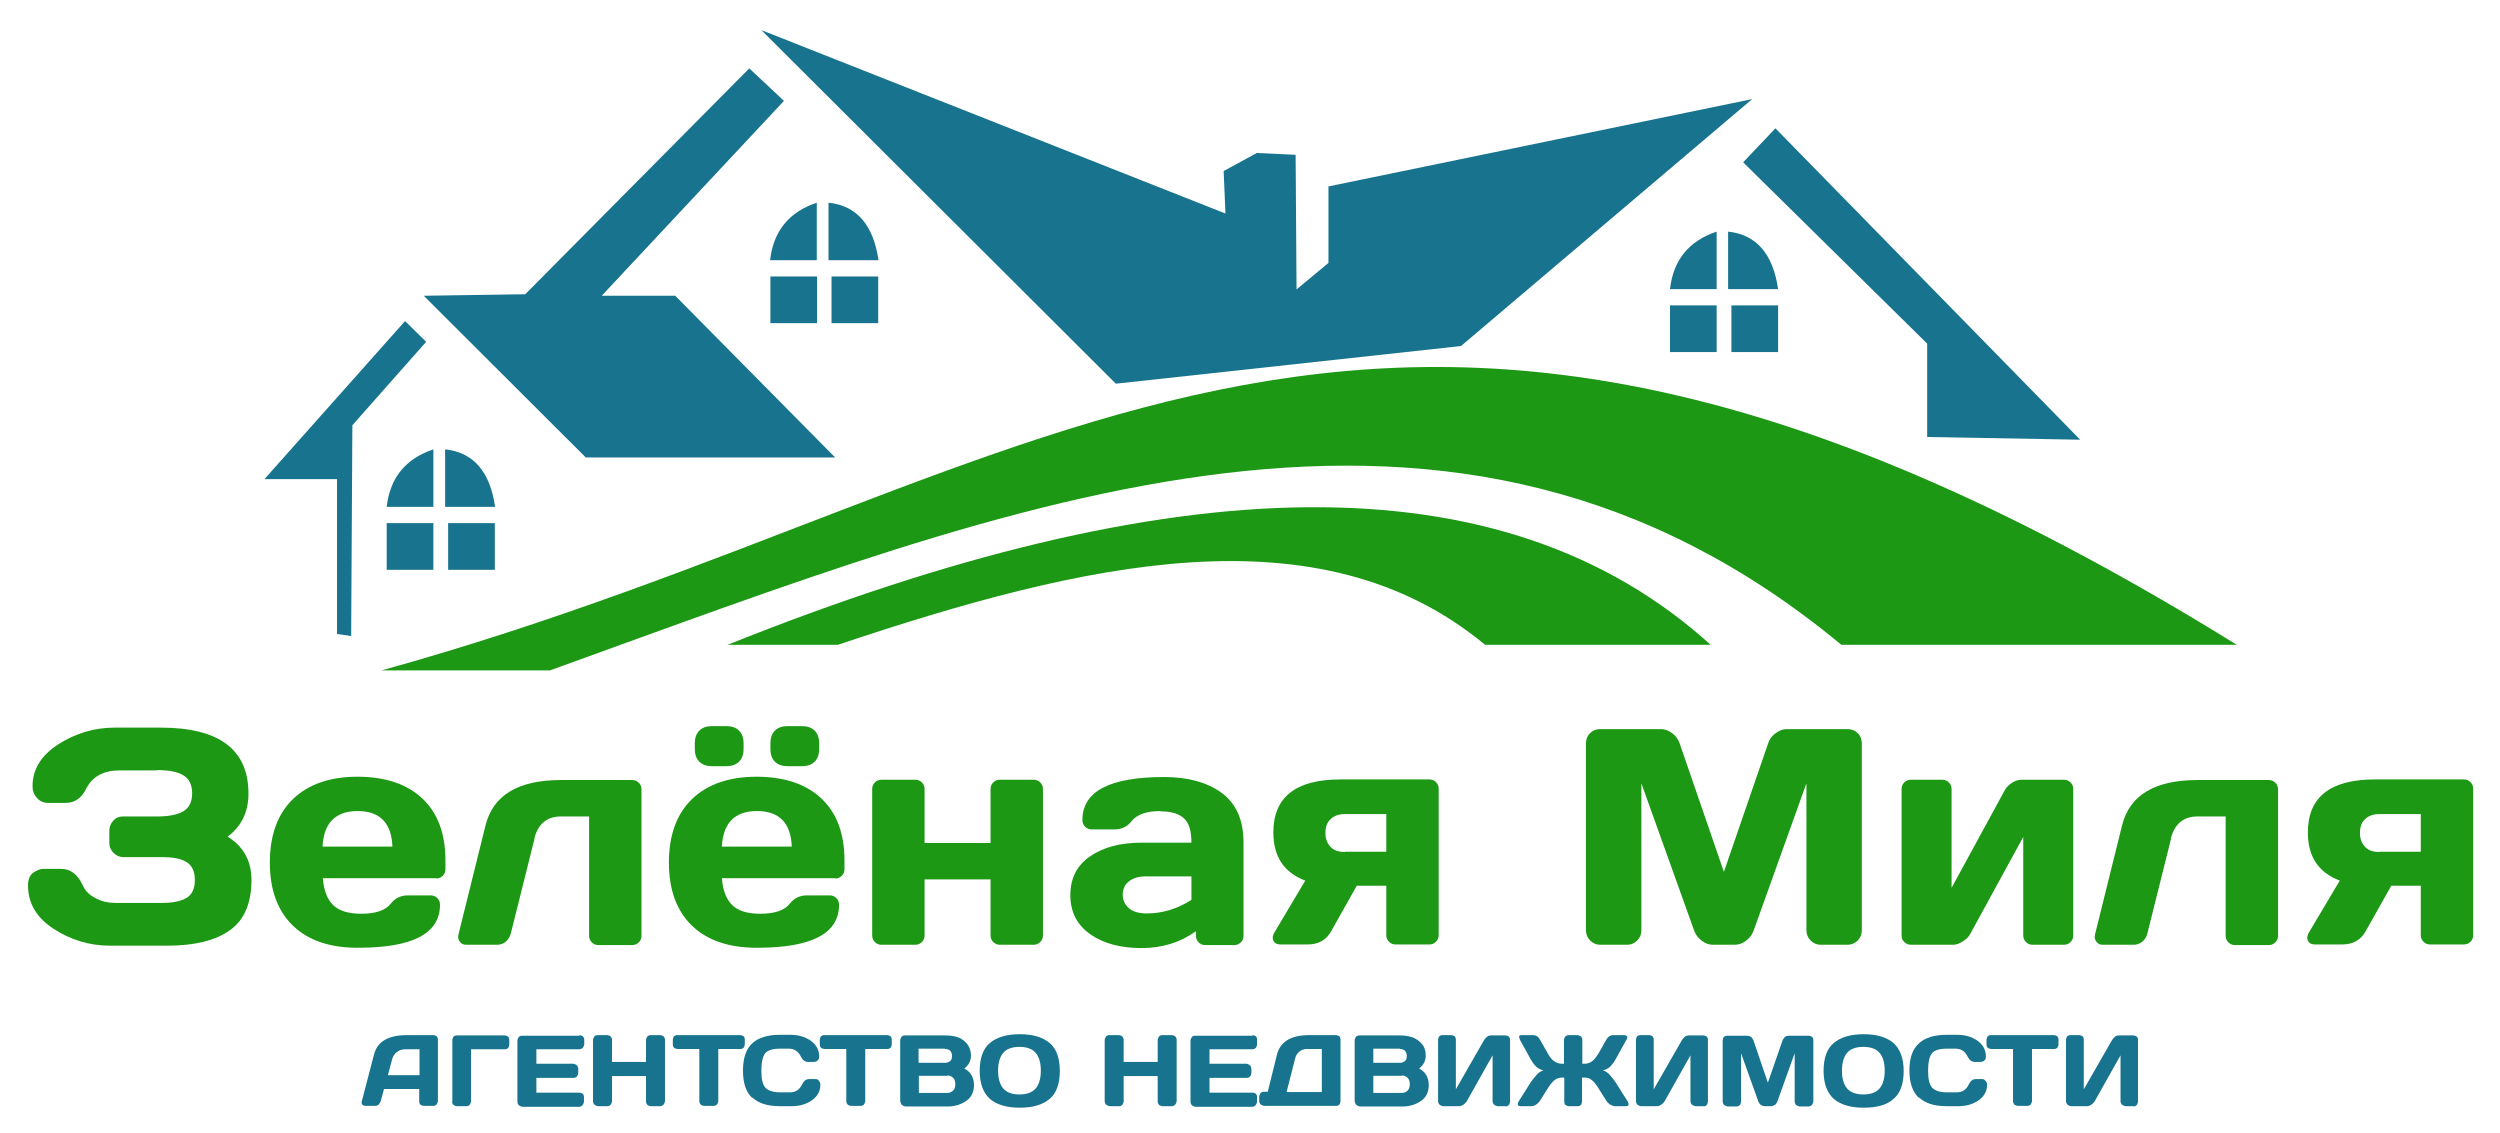
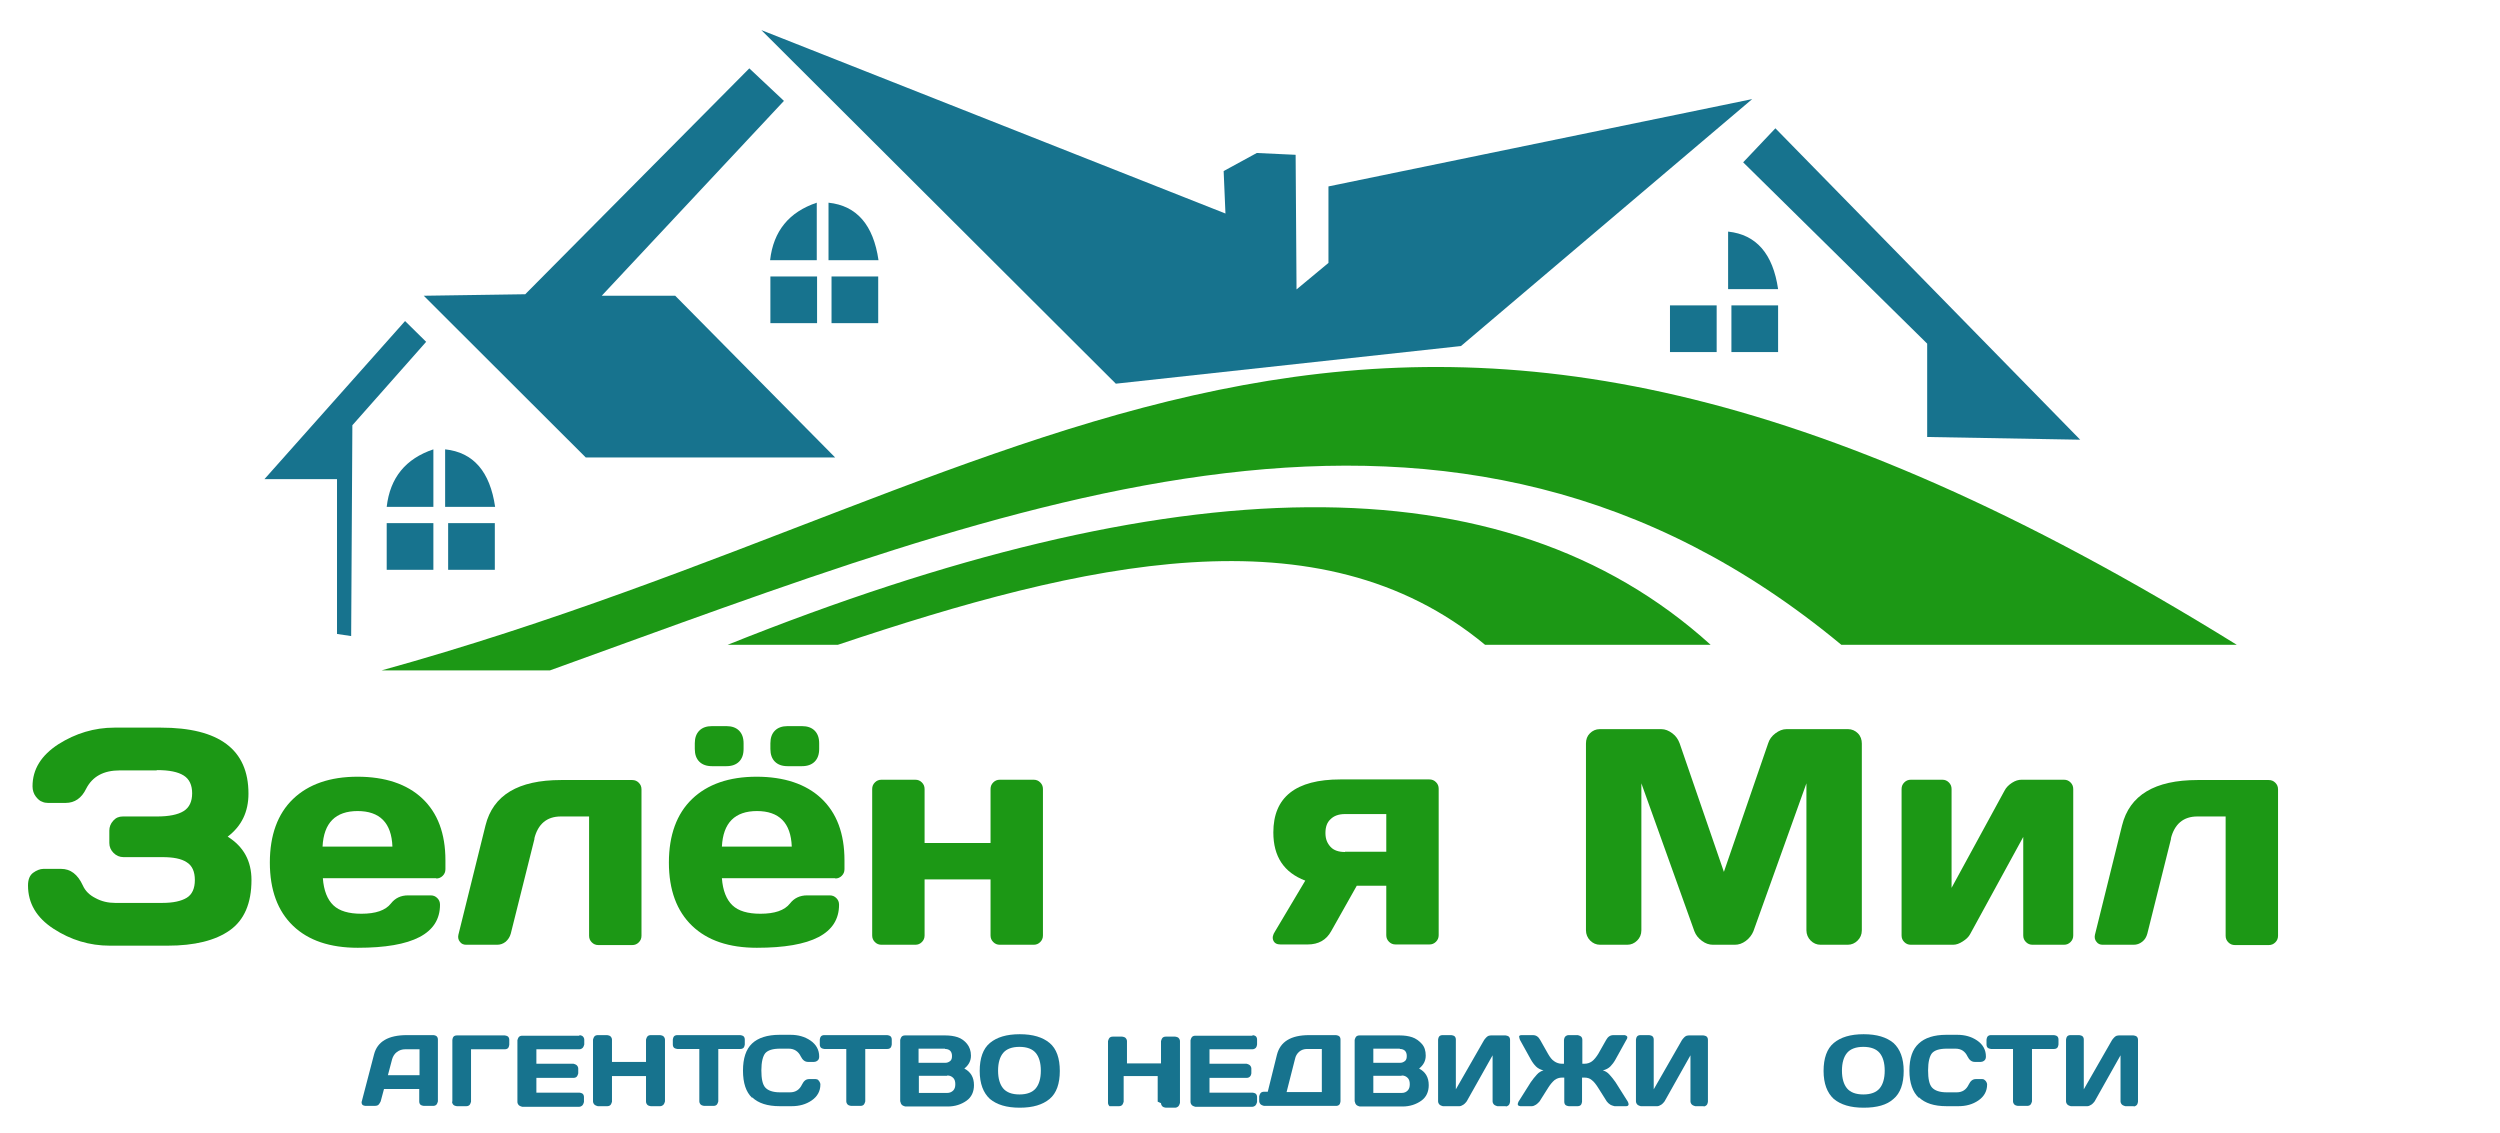
<svg xmlns="http://www.w3.org/2000/svg" id="b" data-name="Группа 3" viewBox="0 0 83.01 37.61">
  <defs>
    <style> .i { fill: #17738e; } .i, .j { stroke-width: 0px; } .j { fill: #1c9815; } </style>
  </defs>
  <g id="c" data-name="Зелёная Миля">
    <g>
      <path class="j" d="M5.2,25.58h-1.22c-.54,0-.91.2-1.12.61-.15.31-.38.47-.68.47h-.59c-.06,0-.13-.01-.19-.04-.07-.02-.14-.08-.21-.17-.07-.09-.11-.21-.11-.34,0-.57.29-1.03.86-1.4.57-.36,1.19-.55,1.86-.55h1.54c1.94,0,2.91.73,2.91,2.19,0,.61-.23,1.08-.69,1.43.53.33.79.81.79,1.44,0,.77-.24,1.33-.72,1.67s-1.17.51-2.07.51h-1.91c-.68,0-1.3-.19-1.87-.56-.57-.37-.85-.85-.85-1.44,0-.2.06-.34.17-.42s.23-.13.34-.13h.59c.31,0,.55.18.72.55.08.18.22.32.42.42.2.11.42.16.65.16h1.57c.36,0,.63-.06.81-.17s.27-.31.27-.59-.09-.48-.27-.59c-.18-.12-.45-.17-.81-.17h-1.29c-.13,0-.24-.05-.33-.14s-.14-.2-.14-.33v-.41c0-.12.04-.23.13-.33.09-.1.19-.14.32-.14h1.13c.4,0,.7-.06.89-.18s.28-.32.28-.59-.09-.47-.28-.59-.48-.18-.89-.18Z" />
      <path class="j" d="M14.49,29.16h-3.77c.03.41.15.71.35.9s.51.28.93.28c.47,0,.8-.11.98-.34.14-.18.33-.27.57-.27h.75c.09,0,.16.03.22.09.06.06.09.13.09.22,0,.96-.91,1.43-2.73,1.43-.92,0-1.64-.24-2.15-.73-.51-.49-.77-1.19-.77-2.1s.26-1.62.77-2.11c.51-.49,1.23-.74,2.14-.74s1.64.24,2.15.72c.51.48.77,1.16.77,2.06v.29c0,.09-.03.16-.09.22-.06.06-.13.09-.22.09ZM11.88,26.93c-.74,0-1.13.39-1.17,1.18h2.32c-.03-.79-.42-1.18-1.16-1.18Z" />
      <path class="j" d="M17.75,27.84l-.79,3.16c-.03.11-.09.2-.17.27-.09.07-.18.1-.29.1h-1.02c-.09,0-.16-.03-.21-.1-.05-.06-.07-.14-.05-.23l.9-3.63c.25-1.01,1.09-1.51,2.51-1.51h2.36c.09,0,.16.03.22.09.06.06.09.13.09.22v4.86c0,.09-.03.16-.09.22s-.13.09-.22.09h-1.12c-.09,0-.16-.03-.22-.09-.06-.06-.09-.13-.09-.22v-3.96h-.94c-.46,0-.76.25-.88.74Z" />
      <path class="j" d="M27.74,29.16h-3.77c.03.41.15.71.35.9s.51.28.93.28c.47,0,.8-.11.98-.34.14-.18.33-.27.57-.27h.75c.09,0,.16.03.22.09.06.06.09.13.09.22,0,.96-.91,1.43-2.73,1.43-.92,0-1.64-.24-2.15-.73-.51-.49-.77-1.19-.77-2.1s.26-1.62.77-2.11c.51-.49,1.23-.74,2.14-.74s1.64.24,2.15.72c.51.48.77,1.16.77,2.06v.29c0,.09-.03.16-.09.22-.06.06-.13.09-.22.09ZM23.07,24.87v-.19c0-.18.05-.32.15-.42.1-.1.24-.15.42-.15h.48c.18,0,.32.05.42.15.1.1.15.24.15.42v.19c0,.18-.05.32-.15.42-.1.1-.24.15-.42.15h-.48c-.18,0-.32-.05-.42-.15-.1-.1-.15-.24-.15-.42ZM25.14,26.93c-.74,0-1.13.39-1.17,1.18h2.32c-.03-.79-.42-1.18-1.16-1.18ZM25.58,24.87v-.19c0-.18.05-.32.15-.42.1-.1.24-.15.42-.15h.48c.18,0,.32.05.42.15.1.1.15.24.15.42v.19c0,.18-.05.32-.15.42-.1.1-.24.15-.42.15h-.48c-.18,0-.32-.05-.42-.15-.1-.1-.15-.24-.15-.42Z" />
      <path class="j" d="M30.7,26.2v1.79h2.19v-1.79c0-.09.03-.16.09-.22.06-.06.13-.09.22-.09h1.12c.09,0,.16.03.22.09.06.06.09.13.09.22v4.86c0,.09-.03.16-.09.22-.06.06-.13.09-.22.09h-1.12c-.09,0-.16-.03-.22-.09-.06-.06-.09-.13-.09-.22v-1.86h-2.19v1.86c0,.09-.03.16-.09.22-.06.06-.13.09-.22.09h-1.12c-.09,0-.16-.03-.22-.09-.06-.06-.09-.13-.09-.22v-4.86c0-.09.03-.16.09-.22.06-.06.13-.09.22-.09h1.12c.09,0,.16.03.22.09.06.06.09.13.09.22Z" />
-       <path class="j" d="M38.54,26.93c-.46,0-.79.11-.97.34-.14.18-.33.27-.57.27h-.75c-.09,0-.16-.03-.22-.09s-.09-.13-.09-.22c0-.96.91-1.43,2.72-1.43.79,0,1.43.18,1.91.53.48.36.72.9.72,1.65v3.09c0,.09-.03.16-.09.22-.06.06-.13.09-.22.09h-.96c-.09,0-.16-.03-.22-.09-.06-.06-.09-.13-.09-.22v-.15c-.53.38-1.13.56-1.81.56s-1.26-.15-1.7-.46c-.44-.31-.66-.74-.66-1.3s.22-.99.66-1.29c.44-.3,1.01-.45,1.7-.45h1.66c0-.39-.08-.66-.25-.81-.16-.15-.42-.23-.78-.23ZM38.08,30.33c.51,0,1.01-.15,1.48-.45v-.78h-1.53c-.23,0-.42.06-.55.17-.14.11-.2.26-.2.44s.07.33.21.45c.14.12.34.17.6.17Z" />
      <path class="j" d="M46.03,29.41h-.98l-.85,1.51c-.16.29-.42.44-.78.44h-.9c-.12,0-.2-.04-.24-.13-.04-.09-.02-.19.06-.31l1-1.68c-.71-.27-1.06-.8-1.06-1.6,0-1.17.74-1.76,2.23-1.76h2.95c.09,0,.16.03.22.09.06.06.09.13.09.22v4.86c0,.09-.03.16-.09.22s-.13.09-.22.09h-1.12c-.09,0-.16-.03-.22-.09-.06-.06-.09-.13-.09-.22v-1.65ZM44.66,28.28h1.37v-1.25h-1.37c-.21,0-.37.06-.48.17-.12.11-.17.26-.17.46s.06.34.17.46.28.17.48.17Z" />
      <path class="j" d="M57.6,31.37h-.72c-.13,0-.25-.04-.37-.13s-.2-.19-.25-.32l-1.76-4.91v4.88c0,.14-.05.25-.14.34-.09.09-.2.14-.33.14h-.9c-.13,0-.24-.05-.33-.14-.09-.09-.14-.21-.14-.34v-6.2c0-.14.04-.25.13-.34.09-.09.2-.14.33-.14h2.04c.13,0,.25.05.37.14s.19.2.24.33l1.47,4.27,1.47-4.27c.04-.13.12-.24.24-.33.12-.09.24-.14.37-.14h2.04c.13,0,.24.05.33.14s.13.21.13.34v6.2c0,.14-.05.25-.14.34-.09.09-.2.14-.33.14h-.9c-.13,0-.24-.05-.33-.14-.09-.09-.14-.21-.14-.34v-4.88l-1.76,4.91c-.05.12-.13.23-.25.32s-.24.13-.37.13Z" />
      <path class="j" d="M64.8,29.48l1.76-3.23c.05-.1.14-.19.25-.26.11-.07.21-.1.32-.1h1.4c.09,0,.16.03.22.09s.09.13.09.22v4.86c0,.09-.03.16-.09.22-.06.06-.13.09-.22.09h-1.04c-.09,0-.16-.03-.22-.09s-.09-.13-.09-.22v-3.27l-1.76,3.22c-.05.1-.14.18-.25.25s-.21.11-.32.11h-1.4c-.09,0-.16-.03-.22-.09-.06-.06-.09-.13-.09-.22v-4.86c0-.09.03-.16.09-.22s.13-.09.22-.09h1.04c.09,0,.16.03.22.09.06.06.09.13.09.22v3.28Z" />
      <path class="j" d="M72.09,27.84l-.79,3.16c-.03.11-.08.2-.17.27s-.18.1-.29.1h-1.02c-.09,0-.16-.03-.21-.1-.05-.06-.07-.14-.05-.23l.9-3.63c.25-1.01,1.09-1.51,2.51-1.51h2.36c.09,0,.16.03.22.09.06.06.09.13.09.22v4.86c0,.09-.03.16-.09.22s-.13.09-.22.09h-1.12c-.09,0-.16-.03-.22-.09-.06-.06-.09-.13-.09-.22v-3.96h-.94c-.46,0-.76.25-.88.74Z" />
-       <path class="j" d="M80.38,29.41h-.98l-.85,1.51c-.16.29-.42.44-.78.44h-.9c-.12,0-.2-.04-.24-.13-.04-.09-.02-.19.06-.31l1-1.68c-.71-.27-1.06-.8-1.06-1.6,0-1.17.74-1.76,2.23-1.76h2.95c.09,0,.16.03.22.09.06.06.09.13.09.22v4.86c0,.09-.03.16-.09.22s-.13.09-.22.09h-1.12c-.09,0-.16-.03-.22-.09-.06-.06-.09-.13-.09-.22v-1.65ZM79.01,28.28h1.37v-1.25h-1.37c-.21,0-.37.06-.48.17-.12.11-.17.26-.17.46s.06.34.17.46.28.17.48.17Z" />
    </g>
  </g>
  <g id="d" data-name="АГЕНТСТВО НЕДВИЖИМОСТИ">
    <g>
      <path class="i" d="M12.01,36.58l.41-1.57c.11-.43.48-.64,1.09-.64h.89s.07.01.1.04c.03.03.04.07.04.11v2.05s-.02.08-.05.11-.07.04-.11.04h-.31s-.08-.01-.11-.04c-.03-.03-.04-.07-.04-.11v-.41h-1.17l-.11.41s-.04.08-.07.11-.08.04-.12.04h-.32s-.08-.01-.1-.04-.03-.07-.02-.11ZM13.02,35.17l-.14.53h1.05v-.86h-.47c-.11,0-.2.03-.28.09s-.13.14-.16.24Z" />
      <path class="i" d="M15.02,36.58v-2.05s.01-.08.04-.11c.03-.03.07-.04.11-.04h1.59s.08.01.11.04c.03.03.04.07.04.11v.16s-.01.08-.04.11c-.03.03-.07.04-.11.04h-1.12v1.74s-.02.08-.05.11-.07.04-.11.04h-.31s-.08-.01-.11-.04-.05-.07-.05-.11Z" />
      <path class="i" d="M19.24,34.37s.08.01.11.04.05.07.05.11v.16s-.02.08-.05.11-.07.05-.11.05h-1.43v.48h1.23s.08.02.11.05.05.07.05.11v.16s-.02.08-.05.11-.07.04-.11.04h-1.23v.49h1.43s.08.01.11.04c.03.03.04.07.04.11v.16s-.02.08-.05.11-.07.05-.11.05h-1.89s-.08-.02-.11-.05-.05-.07-.05-.11v-2.05s.02-.08.05-.11c.03-.03.07-.04.11-.04h1.9Z" />
      <path class="i" d="M21.45,36.58v-.85h-1.13v.85s-.02.08-.05.11-.07.04-.11.04h-.31s-.08-.02-.11-.05c-.03-.03-.05-.07-.05-.11v-2.05s.02-.08.05-.11.07-.04.11-.04h.31s.08.01.11.04.05.07.05.11v.74h1.13v-.74s.02-.08.05-.11.07-.04.11-.04h.31s.08.01.11.04.05.07.05.11v2.05s-.02.08-.05.11c-.03.03-.07.05-.11.05h-.31s-.08-.01-.11-.04-.05-.07-.05-.11Z" />
      <path class="i" d="M22.49,34.37h2.09s.08.01.11.04c.03.03.04.07.04.11v.16s-.01.08-.04.11-.07.04-.11.04h-.73v1.74s-.02.08-.05.11-.07.04-.11.04h-.31s-.08-.01-.11-.04-.05-.07-.05-.11v-1.74h-.73s-.08-.01-.11-.04c-.03-.03-.04-.07-.04-.11v-.16s.01-.08.04-.11c.03-.03.07-.04.11-.04Z" />
      <path class="i" d="M24.97,36.45c-.2-.19-.3-.49-.3-.9s.1-.71.3-.9.51-.29.91-.29h.37c.25,0,.47.06.66.19s.29.31.29.53c0,.07-.02.11-.06.14-.04.03-.08.04-.11.04h-.2c-.1,0-.18-.06-.24-.18-.08-.17-.22-.26-.4-.26h-.29c-.24,0-.4.05-.49.15-.08.1-.13.29-.13.57s.04.47.13.57c.09.1.25.16.49.16h.33c.19,0,.32-.09.4-.26.06-.12.13-.18.24-.18h.2s.04,0,.06.01c.02,0,.05.03.07.06s.04.07.04.11c0,.22-.1.4-.29.53-.19.13-.41.19-.66.19h-.4c-.41,0-.71-.1-.91-.29Z" />
      <path class="i" d="M27.37,34.37h2.09s.08.01.11.04c.03.03.04.07.04.11v.16s-.01.08-.04.11-.07.04-.11.04h-.73v1.74s-.02.08-.05.11-.07.04-.11.04h-.31s-.08-.01-.11-.04-.05-.07-.05-.11v-1.74h-.73s-.08-.01-.11-.04c-.03-.03-.04-.07-.04-.11v-.16s.01-.08.04-.11c.03-.03.07-.04.11-.04Z" />
      <path class="i" d="M29.89,36.58v-2.05s.02-.08.05-.11.07-.04.11-.04h1.34c.15,0,.29.02.41.06.12.04.23.12.31.22s.13.23.13.39c0,.17-.07.31-.22.43.21.11.32.29.32.55,0,.22-.08.4-.25.52-.17.12-.38.19-.62.19h-1.41s-.08-.02-.11-.05-.05-.07-.05-.11ZM31.38,34.82h-.88v.47h.88c.07,0,.12-.02.17-.06s.06-.1.06-.17-.02-.13-.06-.17c-.04-.04-.1-.06-.17-.06ZM31.45,35.72h-.94v.57h.94c.08,0,.15-.03.2-.08s.07-.12.07-.21-.02-.16-.07-.21-.11-.08-.2-.08Z" />
      <path class="i" d="M32.87,36.49c-.22-.2-.34-.51-.34-.93s.11-.74.34-.93.55-.29.99-.29.76.1.99.29.34.51.34.93-.11.74-.34.93-.55.29-.99.29-.76-.1-.99-.29ZM34.39,34.96c-.11-.13-.29-.2-.54-.2s-.43.07-.54.2c-.11.13-.17.33-.17.59s.06.46.17.59c.11.13.29.2.54.2s.43-.07.54-.2c.11-.13.17-.33.17-.59s-.06-.46-.17-.59Z" />
-       <path class="i" d="M38.44,36.58v-.85h-1.13v.85s-.02.08-.05.11-.07.04-.11.04h-.31s-.08-.02-.11-.05c-.03-.03-.05-.07-.05-.11v-2.05s.02-.08.05-.11.07-.04.11-.04h.31s.08.01.11.04.05.07.05.11v.74h1.13v-.74s.02-.08.05-.11.07-.04.11-.04h.31s.08.01.11.04.05.07.05.11v2.05s-.02.08-.05.11c-.03.03-.07.05-.11.05h-.31s-.08-.01-.11-.04-.05-.07-.05-.11Z" />
+       <path class="i" d="M38.44,36.58v-.85h-1.13v.85s-.02.08-.05.11-.07.04-.11.04h-.31c-.03-.03-.05-.07-.05-.11v-2.05s.02-.08.05-.11.07-.04.11-.04h.31s.08.01.11.04.05.07.05.11v.74h1.13v-.74s.02-.08.05-.11.07-.04.11-.04h.31s.08.01.11.04.05.07.05.11v2.05s-.02.08-.05.11c-.03.03-.07.05-.11.05h-.31s-.08-.01-.11-.04-.05-.07-.05-.11Z" />
      <path class="i" d="M41.59,34.37s.08.01.11.04.04.07.04.11v.16s-.01.08-.04.11-.07.05-.11.05h-1.43v.48h1.23s.08.02.11.05c.03.03.05.07.05.11v.16s-.01.08-.05.11c-.03.03-.07.04-.11.04h-1.23v.49h1.43s.08.01.11.04c.03.03.04.07.04.11v.16s-.02.08-.05.11-.07.05-.11.05h-1.89s-.08-.02-.11-.05-.05-.07-.05-.11v-2.05s.02-.08.05-.11c.03-.03.07-.04.11-.04h1.9Z" />
      <path class="i" d="M42.09,36.27l.31-1.25c.11-.43.46-.65,1.07-.65h.89s.08.01.11.04c.03.03.04.07.04.11v2.05s-.01.08-.04.11-.07.04-.11.04h-2.39s-.08-.02-.11-.05-.05-.07-.05-.11v-.16s.02-.08.05-.11.07-.04.11-.04h.13ZM43,35.16l-.28,1.1h1.17v-1.43h-.49c-.1,0-.19.03-.26.09-.07.06-.12.14-.14.24Z" />
      <path class="i" d="M44.98,36.58v-2.05s.02-.08.05-.11.07-.04.11-.04h1.34c.15,0,.29.02.41.06.12.04.23.12.32.22.09.1.13.23.13.39,0,.17-.07.31-.22.43.21.11.32.29.32.55,0,.22-.08.4-.25.52-.17.12-.38.19-.62.19h-1.42s-.08-.02-.11-.05-.05-.07-.05-.11ZM46.48,34.82h-.88v.47h.88c.07,0,.12-.02.17-.06s.06-.1.06-.17-.02-.13-.06-.17c-.04-.04-.1-.06-.17-.06ZM46.54,35.72h-.94v.57h.94c.09,0,.15-.03.2-.08s.07-.12.07-.21-.02-.16-.07-.21-.11-.08-.2-.08Z" />
      <path class="i" d="M50.01,36.73h-.29s-.08-.02-.11-.05-.05-.07-.05-.11v-1.53l-.86,1.53s-.06.08-.11.11-.09.05-.13.05h-.55s-.08-.02-.11-.05-.05-.07-.05-.11v-2.05s.01-.08.04-.11c.03-.03.07-.04.11-.04h.29s.08.01.11.04c.03.03.04.07.04.11v1.65l.94-1.64s.06-.08.1-.11c.04-.03.08-.04.12-.04h.49s.08.01.11.04.04.07.04.11v2.05s-.01.08-.04.11-.07.05-.11.05Z" />
      <path class="i" d="M52.4,36.73h-.31s-.08-.01-.11-.04-.04-.07-.04-.11v-.8h-.07c-.1,0-.18.03-.25.08-.07.06-.14.14-.21.25l-.29.46s-.07.08-.12.11c-.05.03-.09.05-.14.05h-.38s-.07-.01-.08-.04c-.01-.03,0-.07.02-.11l.41-.65c.06-.09.13-.17.2-.25s.15-.12.22-.14c-.1-.02-.19-.07-.25-.13-.06-.06-.12-.14-.17-.23l-.36-.65s-.03-.08-.03-.11.03-.05.08-.05h.38c.1,0,.18.05.24.16l.26.46c.07.12.13.2.21.25.07.05.16.08.25.08h.07v-.79s.01-.08.04-.11c.03-.03.07-.05.11-.05h.31s.08.02.11.05c.03.03.04.07.04.11v.79h.07c.1,0,.18-.03.25-.08.07-.05.14-.14.21-.25l.26-.46c.06-.11.14-.16.24-.16h.38s.07.02.08.05,0,.07-.03.11l-.36.65c-.05.09-.11.17-.17.23-.06.06-.15.11-.25.13.07.02.15.06.22.14s.14.16.2.25l.41.65s.04.08.02.11c-.01.03-.04.04-.08.04h-.38s-.09-.02-.14-.05c-.05-.03-.09-.07-.12-.11l-.29-.46c-.07-.11-.14-.2-.21-.25-.07-.06-.15-.08-.25-.08h-.07v.8s-.01.08-.04.11-.07.04-.11.04Z" />
      <path class="i" d="M56.58,36.73h-.29s-.08-.02-.11-.05-.05-.07-.05-.11v-1.53l-.86,1.53s-.06.08-.11.11-.09.05-.13.05h-.55s-.08-.02-.11-.05-.05-.07-.05-.11v-2.05s.01-.08.04-.11c.03-.03.07-.04.11-.04h.29s.08.01.11.04c.03.03.04.07.04.11v1.65l.94-1.64s.06-.08.1-.11c.04-.03.08-.04.12-.04h.49s.08.01.11.04.04.07.04.11v2.05s-.01.08-.04.11-.07.05-.11.05Z" />
-       <path class="i" d="M58.83,36.73h-.24s-.08-.01-.12-.04-.06-.06-.08-.1l-.58-1.62v1.61s-.01.08-.04.11-.07.05-.11.05h-.3s-.08-.02-.11-.05-.05-.07-.05-.11v-2.04s.01-.08.04-.11.07-.04.11-.04h.67s.08.01.12.04.06.07.08.11l.48,1.41.49-1.41s.04-.08.08-.11.08-.04.12-.04h.67s.08.01.11.04.04.07.04.11v2.04s-.02.08-.05.11-.07.05-.11.05h-.3s-.08-.02-.11-.05-.05-.07-.05-.11v-1.61l-.58,1.62s-.04.08-.08.1-.08.04-.12.04Z" />
      <path class="i" d="M60.89,36.49c-.22-.2-.34-.51-.34-.93s.11-.74.34-.93.55-.29.99-.29.76.1.99.29c.22.2.34.51.34.93s-.11.74-.34.93c-.22.2-.55.29-.99.29s-.76-.1-.99-.29ZM62.41,34.96c-.11-.13-.29-.2-.54-.2s-.43.07-.54.2c-.11.13-.17.33-.17.59s.06.46.17.59c.11.13.29.2.54.2s.43-.07.54-.2c.11-.13.17-.33.17-.59s-.06-.46-.17-.59Z" />
      <path class="i" d="M63.71,36.45c-.2-.19-.31-.49-.31-.9s.1-.71.31-.9c.2-.19.51-.29.91-.29h.37c.25,0,.47.06.66.19s.29.31.29.53c0,.07-.02.11-.06.14-.04.03-.08.04-.11.04h-.2c-.1,0-.18-.06-.24-.18-.08-.17-.21-.26-.4-.26h-.29c-.24,0-.4.05-.49.15-.08.1-.13.29-.13.57s.04.47.13.57c.09.1.25.16.49.16h.33c.19,0,.32-.09.4-.26.06-.12.13-.18.24-.18h.2s.04,0,.06.01.04.03.07.06c.02.03.04.07.04.11,0,.22-.1.4-.29.53-.19.13-.41.19-.66.19h-.4c-.41,0-.71-.1-.91-.29Z" />
      <path class="i" d="M66.11,34.37h2.09s.08.01.11.04c.03.03.04.07.04.11v.16s-.01.08-.04.11c-.03.03-.07.04-.11.04h-.73v1.74s-.02.08-.05.11-.07.04-.11.04h-.31s-.08-.01-.11-.04-.05-.07-.05-.11v-1.74h-.73s-.08-.01-.11-.04-.04-.07-.04-.11v-.16s.01-.08.04-.11c.03-.03.07-.04.11-.04Z" />
      <path class="i" d="M70.86,36.73h-.29s-.08-.02-.11-.05-.05-.07-.05-.11v-1.53l-.86,1.53s-.06.08-.11.11-.09.05-.13.05h-.55s-.08-.02-.11-.05-.05-.07-.05-.11v-2.05s.01-.08.04-.11c.03-.03.07-.04.11-.04h.29s.08.01.11.04c.03.03.04.07.04.11v1.65l.94-1.64s.06-.08.1-.11c.04-.03.08-.04.12-.04h.49s.08.01.11.04.04.07.04.11v2.05s-.01.08-.04.11-.07.05-.11.05Z" />
    </g>
  </g>
  <path class="j" d="M24.16,21.41h3.66c8.15-2.73,15.98-4.57,21.49,0h7.49c-6.91-6.26-17.87-5.92-32.64,0Z" />
  <path class="j" d="M12.67,22.26h5.59c15.55-5.61,29.95-11.57,42.88-.85h13.13c-28.7-17.79-38.72-5.49-61.6.85Z" />
  <polygon class="i" points="11.19 21.05 11.19 15.91 8.78 15.91 13.45 10.66 14.15 11.35 11.7 14.12 11.66 21.12 11.19 21.05" />
  <polygon class="i" points="14.07 9.82 19.45 15.19 27.73 15.19 22.42 9.82 19.98 9.82 26.03 3.35 24.88 2.27 17.44 9.77 14.07 9.82" />
  <polygon class="i" points="25.28 1 37.05 12.74 48.51 11.49 58.18 3.29 44.11 6.19 44.11 8.73 43.05 9.61 43.02 5.14 41.73 5.08 40.63 5.68 40.69 7.09 25.28 1" />
  <polygon class="i" points="57.88 5.39 63.99 11.41 63.99 14.51 69.07 14.6 58.95 4.26 57.88 5.39" />
  <path class="i" d="M14.78,14.92v1.91s1.66,0,1.66,0c-.17-1.17-.72-1.81-1.66-1.91Z" />
  <path class="i" d="M14.39,14.92v1.91s-1.55,0-1.55,0c.11-.97.63-1.6,1.55-1.91Z" />
  <rect class="i" x="12.84" y="17.37" width="1.55" height="1.55" />
  <rect class="i" x="14.88" y="17.37" width="1.55" height="1.55" />
  <path class="i" d="M27.51,6.73v1.91s1.66,0,1.66,0c-.17-1.17-.72-1.81-1.66-1.91Z" />
  <path class="i" d="M27.12,6.73v1.91s-1.55,0-1.55,0c.11-.97.63-1.6,1.55-1.91Z" />
  <rect class="i" x="25.58" y="9.18" width="1.55" height="1.55" />
  <rect class="i" x="27.61" y="9.18" width="1.55" height="1.55" />
  <path class="i" d="M57.38,7.69v1.91s1.66,0,1.66,0c-.17-1.17-.72-1.81-1.66-1.91Z" />
-   <path class="i" d="M57,7.69v1.91s-1.55,0-1.55,0c.11-.97.63-1.6,1.55-1.91Z" />
  <rect class="i" x="55.45" y="10.14" width="1.55" height="1.55" />
  <rect class="i" x="57.49" y="10.14" width="1.55" height="1.55" />
</svg>